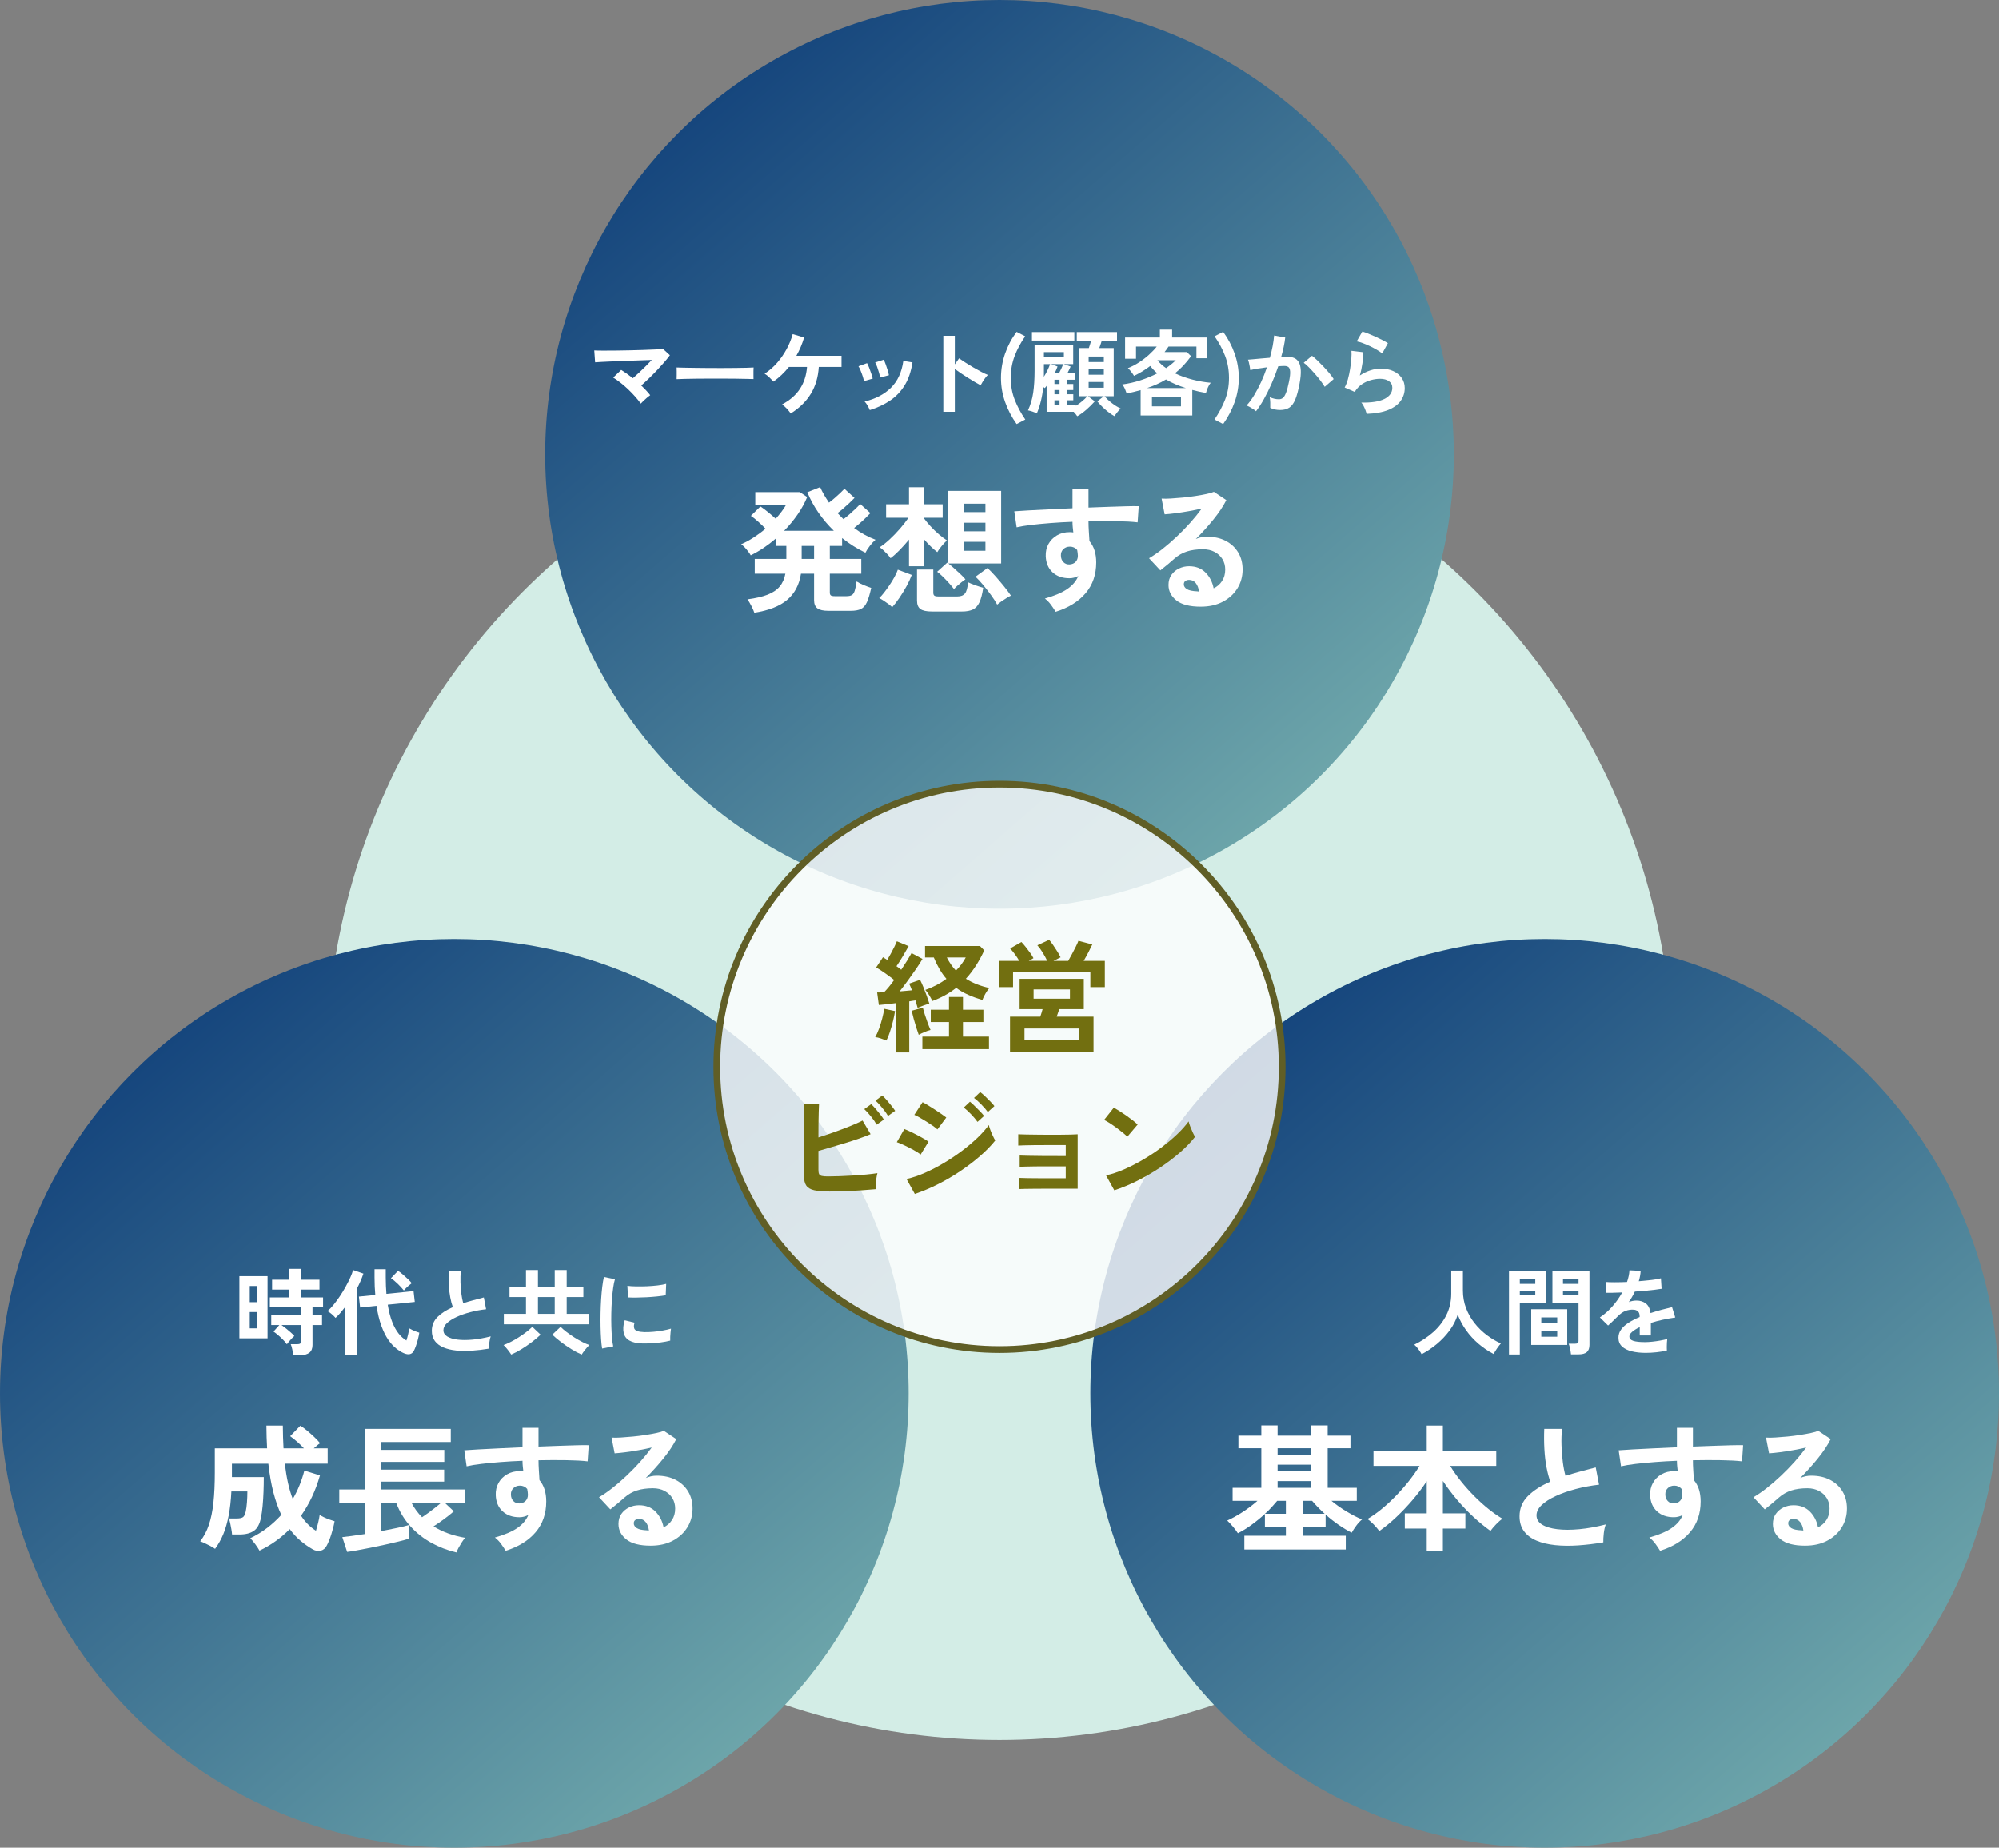
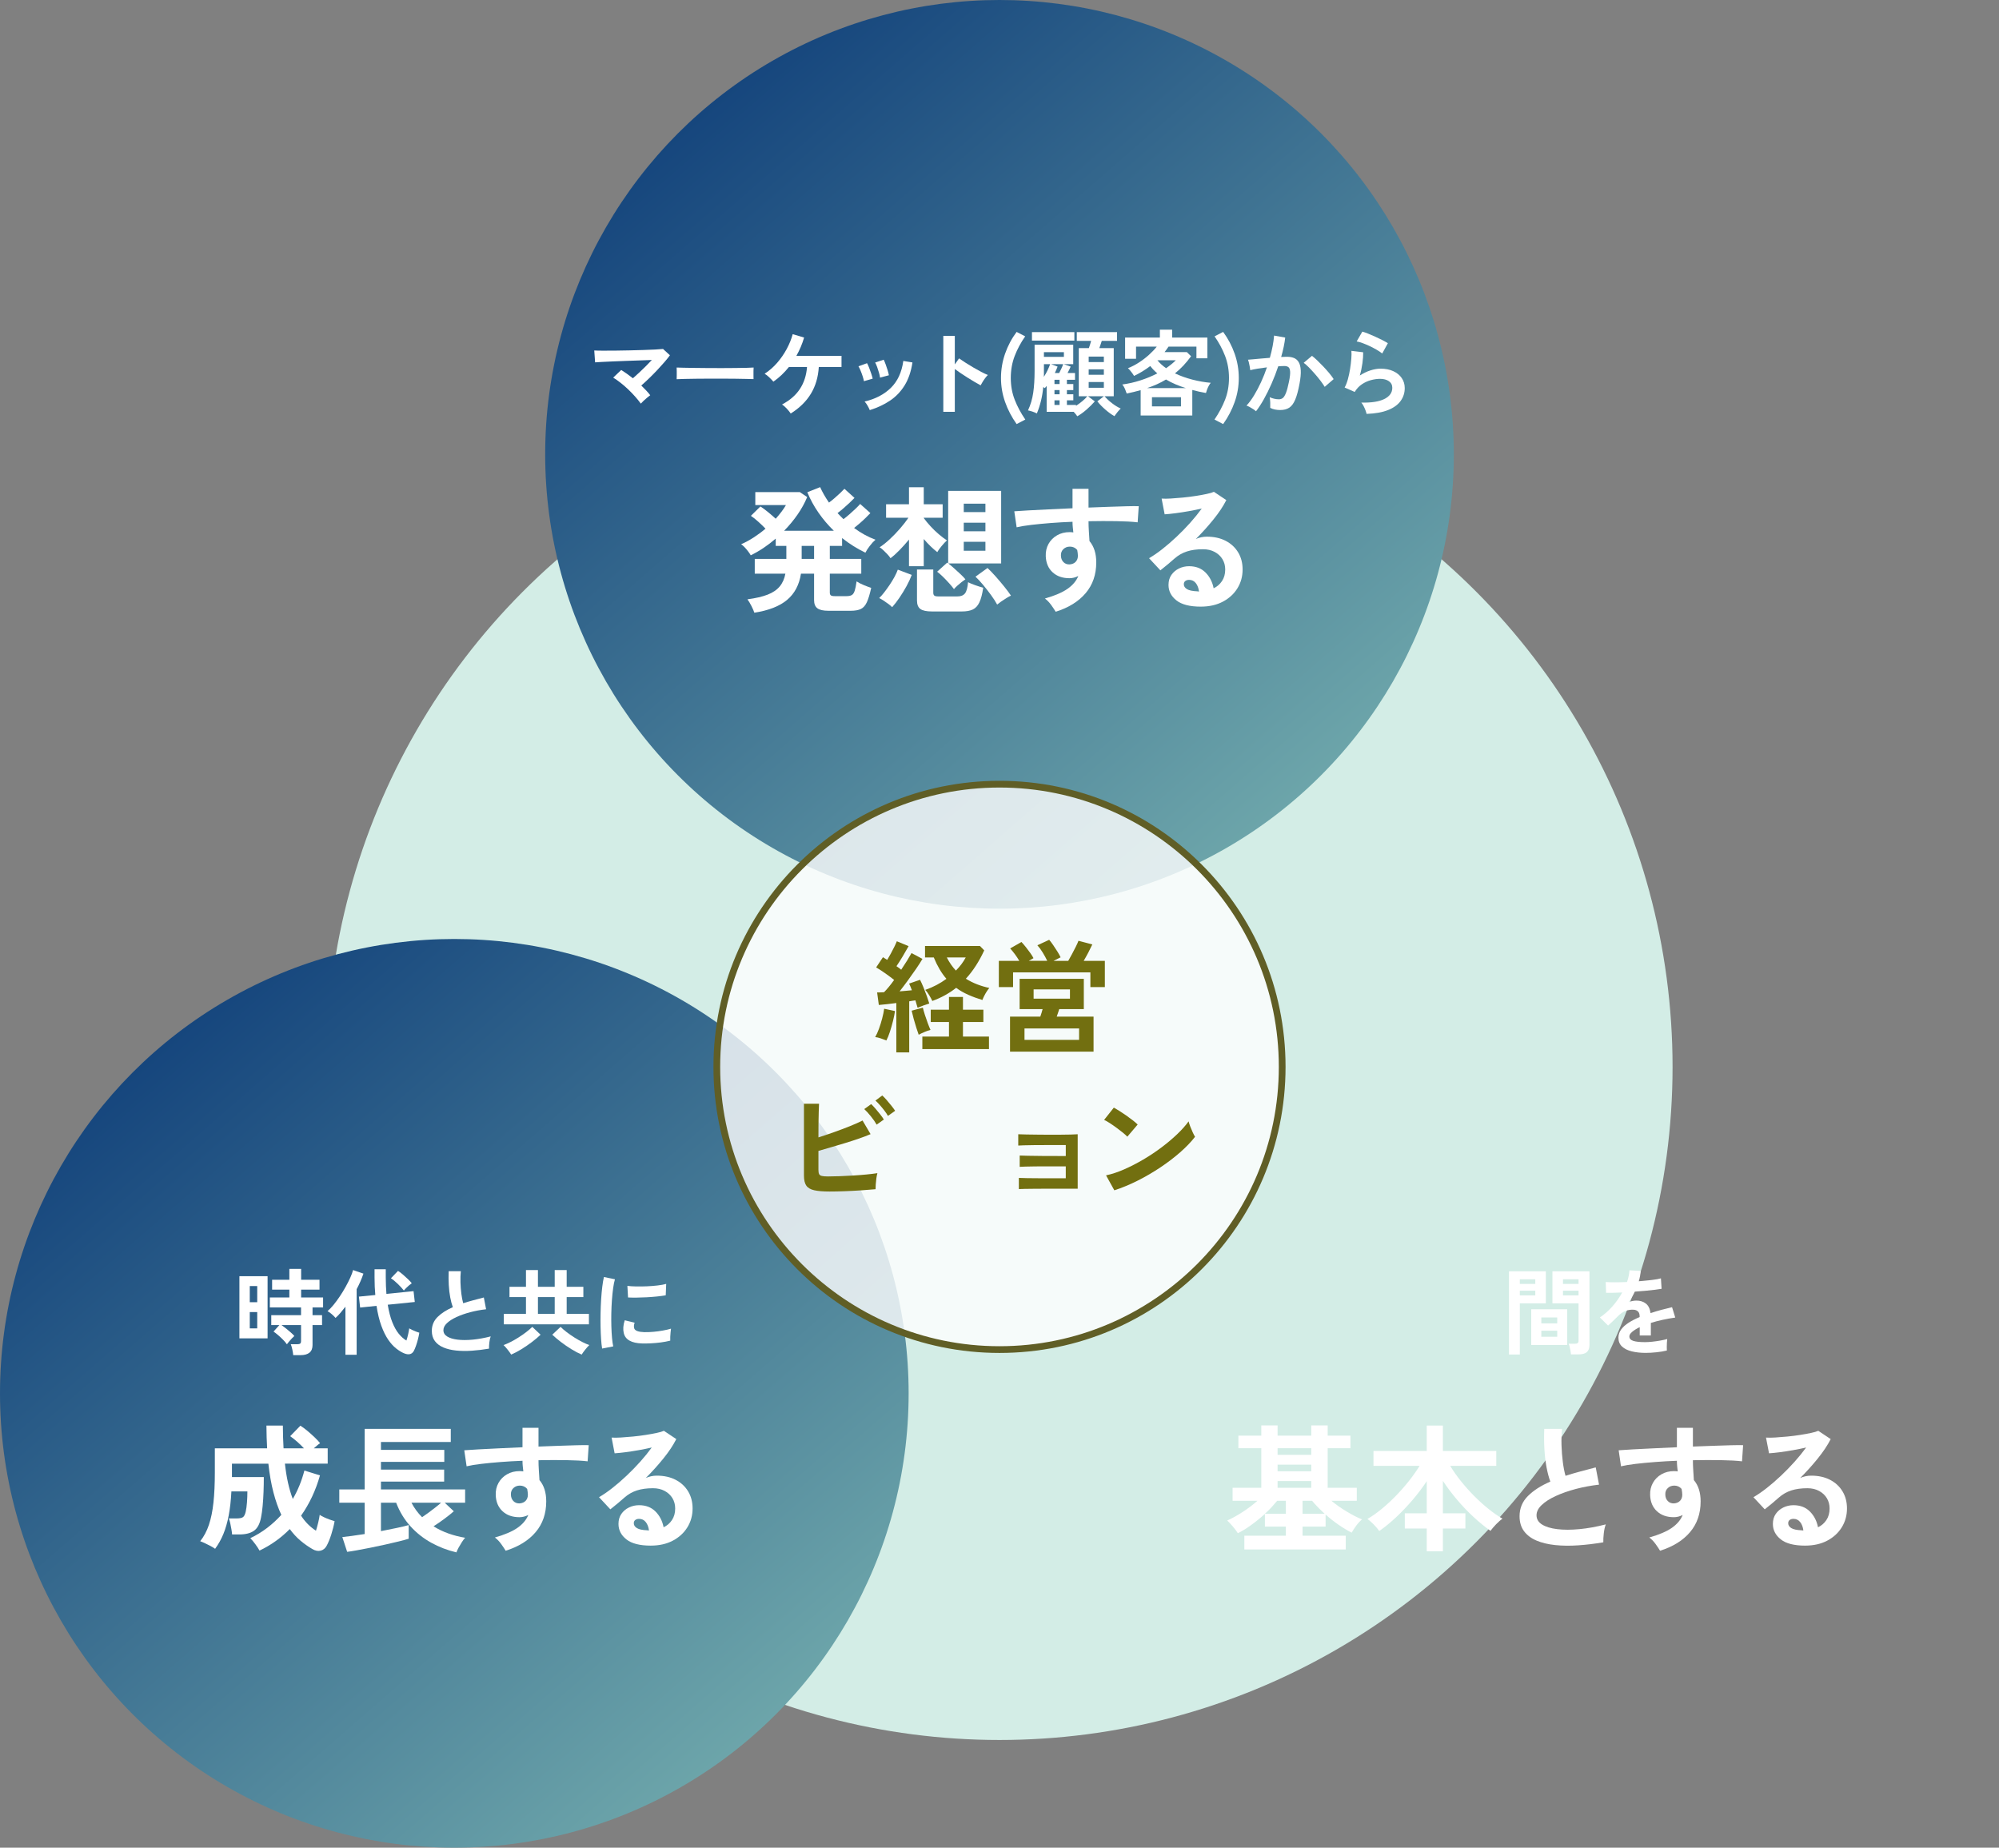
<svg xmlns="http://www.w3.org/2000/svg" xmlns:xlink="http://www.w3.org/1999/xlink" id="_レイヤー_1" width="594" height="549" viewBox="0 0 594 549">
  <rect x="0" y="0" width="594" height="549" fill="#808080" stroke="none" />
  <defs>
    <style>.cls-1,.cls-2{fill:#fff;}.cls-3{fill:url(#_名称未設定グラデーション_6);}.cls-4{fill:url(#_名称未設定グラデーション_6-3);}.cls-5{fill:#d3ede6;}.cls-2{opacity:.8;}.cls-6{fill:#605e26;}.cls-7{fill:#726f10;}.cls-8{fill:url(#_名称未設定グラデーション_6-2);}</style>
    <linearGradient id="_名称未設定グラデーション_6" x1="184.044" y1="5.398" x2="417.934" y2="273.756" gradientUnits="userSpaceOnUse">
      <stop offset="0" stop-color="#0a3977" />
      <stop offset="1" stop-color="#7cb6b2" />
    </linearGradient>
    <linearGradient id="_名称未設定グラデーション_6-2" x1="22.044" y1="284.398" x2="255.934" y2="552.756" xlink:href="#_名称未設定グラデーション_6" />
    <linearGradient id="_名称未設定グラデーション_6-3" x1="346.044" y1="284.398" x2="579.934" y2="552.756" xlink:href="#_名称未設定グラデーション_6" />
  </defs>
  <circle class="cls-5" cx="297" cy="317" r="200" />
  <g>
    <g>
      <circle class="cls-3" cx="297" cy="135" r="135" />
      <g>
        <path class="cls-1" d="M190.417,119.928c-.467-.653-1.027-1.348-1.68-2.086-.654-.737-1.353-1.46-2.1-2.17-.747-.709-1.503-1.362-2.268-1.96-.766-.597-1.484-1.101-2.156-1.512l2.38-2.268c.541,.336,1.11,.714,1.708,1.134,.597,.42,1.185,.864,1.764,1.33,.56-.485,1.171-1.036,1.834-1.652,.662-.616,1.32-1.25,1.974-1.904,.653-.653,1.26-1.278,1.82-1.876-1.064,.038-2.254,.08-3.57,.126-1.316,.047-2.66,.094-4.032,.14-1.372,.047-2.679,.098-3.92,.154-1.242,.056-2.334,.108-3.276,.154-.943,.047-1.628,.089-2.058,.126l-.252-3.528c.635,.038,1.498,.056,2.59,.056s2.314-.004,3.668-.014c1.353-.009,2.744-.032,4.172-.07,1.428-.037,2.8-.074,4.116-.112,1.316-.037,2.492-.084,3.528-.14,1.036-.056,1.824-.112,2.366-.168l2.044,1.876c-.448,.616-1.004,1.307-1.666,2.072-.663,.766-1.382,1.559-2.156,2.38-.775,.822-1.568,1.624-2.38,2.408-.812,.784-1.582,1.494-2.31,2.128,.504,.486,.984,.971,1.442,1.456,.457,.486,.863,.962,1.218,1.428-.243,.168-.541,.402-.896,.7-.355,.299-.705,.607-1.05,.924-.345,.318-.63,.607-.854,.868Z" />
        <path class="cls-1" d="M201.063,112.676c.018-.261,.028-.616,.028-1.064v-1.344c0-.448-.01-.802-.028-1.064,.354,.019,.984,.038,1.89,.056,.905,.019,1.988,.038,3.248,.056,1.26,.019,2.608,.033,4.046,.042,1.437,.01,2.874,.014,4.312,.014s2.795-.009,4.074-.028c1.278-.018,2.384-.037,3.318-.056,.933-.018,1.596-.046,1.988-.084-.019,.243-.033,.588-.042,1.036-.01,.448-.01,.901,0,1.358,.009,.458,.014,.808,.014,1.05-.467-.018-1.153-.037-2.058-.056-.906-.018-1.96-.037-3.164-.056-1.204-.019-2.483-.028-3.836-.028h-4.102c-1.382,0-2.698,.01-3.948,.028-1.25,.019-2.375,.037-3.374,.056-.998,.019-1.788,.047-2.366,.084Z" />
        <path class="cls-1" d="M234.962,122.868c-.28-.43-.672-.915-1.176-1.456-.504-.541-.971-.952-1.4-1.232,2.333-1.232,4.106-2.776,5.32-4.634,1.213-1.857,1.913-4.027,2.1-6.51h-5.376c-.691,.859-1.419,1.652-2.184,2.38-.766,.728-1.578,1.391-2.436,1.988-.299-.354-.7-.774-1.204-1.26-.504-.485-.971-.849-1.4-1.092,1.381-.896,2.622-1.978,3.724-3.248,1.101-1.269,2.048-2.641,2.842-4.116,.793-1.474,1.386-2.94,1.778-4.396l3.388,1.008c-.28,.952-.611,1.881-.994,2.786-.383,.906-.817,1.788-1.302,2.646h13.412v3.304h-6.748c-.187,3.043-.976,5.703-2.366,7.98-1.391,2.278-3.383,4.228-5.977,5.852Z" />
        <path class="cls-1" d="M256.716,113.264c-.056-.373-.178-.849-.364-1.428-.187-.578-.396-1.148-.63-1.708s-.443-.989-.63-1.288l2.548-.924c.187,.318,.392,.766,.616,1.344,.224,.579,.434,1.162,.63,1.75,.196,.588,.34,1.088,.434,1.498l-2.604,.756Zm1.736,8.596c-.149-.392-.374-.844-.672-1.358-.299-.513-.588-.91-.868-1.19,3.229-.765,5.838-2.128,7.826-4.088,1.988-1.96,3.215-4.62,3.682-7.98l2.716,.448c-.411,2.707-1.19,4.984-2.338,6.832-1.148,1.848-2.595,3.356-4.34,4.522-1.746,1.167-3.747,2.105-6.006,2.814Zm3.052-9.66c-.038-.373-.14-.854-.308-1.442s-.355-1.166-.56-1.736c-.205-.569-.402-1.003-.588-1.302l2.548-.84c.168,.336,.359,.794,.574,1.372,.214,.579,.41,1.162,.588,1.75,.177,.588,.303,1.088,.378,1.498l-2.632,.7Z" />
        <path class="cls-1" d="M280.303,122.364v-22.568h3.416v8.484l1.26-1.792c.448,.318,1.041,.714,1.778,1.19,.737,.476,1.526,.962,2.366,1.456,.84,.495,1.652,.948,2.436,1.358,.784,.411,1.446,.719,1.988,.924-.224,.206-.48,.5-.769,.882-.29,.383-.556,.775-.798,1.176-.243,.402-.438,.742-.588,1.022-.448-.242-1.003-.555-1.666-.938-.663-.382-1.363-.807-2.1-1.274-.737-.466-1.447-.928-2.128-1.386-.682-.457-1.274-.872-1.778-1.246v12.712h-3.416Z" />
        <path class="cls-1" d="M302.09,126.004c-1.475-2.072-2.618-4.261-3.43-6.566-.812-2.305-1.218-4.68-1.218-7.126,0-2.482,.406-4.89,1.218-7.224,.812-2.333,1.955-4.489,3.43-6.468l2.548,1.316c-1.307,1.867-2.348,3.808-3.122,5.824-.775,2.016-1.162,4.2-1.162,6.552,0,2.315,.387,4.466,1.162,6.454,.774,1.988,1.824,3.952,3.15,5.894l-2.576,1.344Z" />
        <path class="cls-1" d="M320.113,123.68c-.131-.206-.29-.42-.476-.644-.187-.224-.383-.448-.588-.672h-8.036v-7.7c-.075,.112-.164,.224-.266,.336-.103,.112-.201,.224-.294,.336-.075-.056-.145-.112-.21-.168-.065-.056-.145-.112-.238-.168-.28,2.894-.915,5.507-1.904,7.84-.411-.206-.85-.388-1.316-.546-.467-.159-.906-.276-1.316-.35,.765-1.642,1.283-3.397,1.554-5.264,.271-1.866,.406-4.013,.406-6.44v-7.812h11.48v5.768h-2.828l2.072,.728c-.131,.299-.276,.612-.434,.938-.159,.327-.322,.649-.49,.966h2.212v2.016h-2.408v1.26h1.904v1.792h-1.904v1.26h1.904v1.792h-1.904v1.372h2.716v.252c.653-.429,1.278-.891,1.876-1.386,.597-.494,1.083-.975,1.456-1.442h-2.52v-14.308h2.996c.242-.672,.466-1.39,.672-2.156h-4.256v-2.604h11.956v2.604h-4.536c-.112,.318-.229,.672-.35,1.064-.122,.392-.248,.756-.378,1.092h4.284v14.308h-2.716c.579,.691,1.311,1.377,2.198,2.058,.886,.682,1.75,1.209,2.59,1.582-.299,.28-.63,.644-.994,1.092-.364,.448-.658,.84-.882,1.176-.859-.486-1.755-1.134-2.688-1.946-.934-.812-1.726-1.628-2.38-2.45l1.932-1.512h-4.704l2.016,1.512c-.691,.803-1.512,1.62-2.464,2.45-.952,.83-1.867,1.488-2.744,1.974Zm-13.468-22.484v-2.52h12.6v2.52h-12.6Zm3.528,10.78c.41-.616,.774-1.255,1.092-1.918,.317-.662,.578-1.283,.784-1.862h-1.848v3.164c0,.206-.01,.411-.028,.616Zm.028-5.936h5.936v-1.4h-5.936v1.4Zm3.248,4.788h1.288c.224-.429,.443-.872,.658-1.33,.214-.457,.387-.891,.518-1.302h-3.612l1.96,.728c-.112,.299-.238,.612-.378,.938-.14,.327-.285,.649-.434,.966Zm-.112,3.276h1.512v-1.26h-1.512v1.26Zm0,3.052h1.512v-1.26h-1.512v1.26Zm0,3.164h1.512v-1.372h-1.512v1.372Zm10.164-12.74h4.508v-1.624h-4.508v1.624Zm0,3.78h4.508v-1.624h-4.508v1.624Zm0,3.864h4.508v-1.708h-4.508v1.708Z" />
        <path class="cls-1" d="M338.945,123.456v-7.532c-.653,.187-1.33,.364-2.03,.532-.7,.168-1.405,.327-2.114,.476-.131-.41-.304-.868-.518-1.372-.215-.504-.481-.942-.798-1.316,1.829-.243,3.635-.653,5.418-1.232,1.783-.578,3.449-1.269,4.998-2.072-.784-.653-1.484-1.381-2.1-2.184-1.494,1.139-3.099,2.119-4.816,2.94-.093-.186-.248-.424-.462-.714-.215-.289-.443-.583-.686-.882-.243-.298-.467-.532-.672-.7,1.138-.448,2.244-1.022,3.318-1.722,1.073-.7,2.062-1.46,2.968-2.282,.905-.821,1.666-1.624,2.282-2.408h-6.16v3.612h-3.248v-6.3h10.332v-2.352h3.64v2.352h10.472v6.16h-3.248v-3.472h-8.288c-.186,.28-.378,.556-.574,.826-.196,.271-.397,.537-.602,.798h6.608l1.26,1.232c-1.456,2.016-3.052,3.715-4.788,5.096,1.624,.766,3.364,1.386,5.222,1.862,1.857,.476,3.663,.789,5.418,.938-.186,.206-.378,.49-.574,.854-.196,.364-.369,.742-.518,1.134-.149,.392-.262,.737-.336,1.036-.672-.112-1.344-.242-2.016-.392-.672-.149-1.353-.317-2.044-.504v7.588h-15.344Zm1.932-8.148h11.48c-1.027-.317-2.035-.686-3.024-1.106-.99-.42-1.941-.9-2.856-1.442-.859,.523-1.755,.994-2.688,1.414-.934,.42-1.904,.798-2.912,1.134Zm1.428,5.432h8.624v-2.716h-8.624v2.716Zm4.2-11.34c.541-.373,1.055-.756,1.54-1.148,.485-.392,.933-.793,1.344-1.204h-5.46c.69,.859,1.549,1.643,2.576,2.352Z" />
        <path class="cls-1" d="M363.456,126.004l-2.576-1.344c1.325-1.942,2.375-3.906,3.15-5.894,.774-1.988,1.162-4.139,1.162-6.454,0-2.352-.388-4.536-1.162-6.552-.775-2.016-1.815-3.957-3.122-5.824l2.548-1.316c1.456,1.979,2.595,4.135,3.416,6.468,.821,2.334,1.232,4.742,1.232,7.224,0,2.446-.406,4.821-1.218,7.126-.812,2.305-1.955,4.494-3.43,6.566Z" />
        <path class="cls-1" d="M373.22,122.196c-.168-.168-.429-.369-.784-.602-.355-.233-.719-.452-1.092-.658-.373-.205-.69-.345-.952-.42,.784-.84,1.54-1.862,2.268-3.066,.728-1.204,1.418-2.515,2.072-3.934,.653-1.418,1.232-2.874,1.736-4.368-.952,.112-1.872,.243-2.758,.392-.887,.15-1.62,.299-2.198,.448-.018-.242-.065-.569-.14-.98-.075-.41-.159-.816-.252-1.218-.094-.401-.187-.704-.28-.91,.429-.037,.989-.084,1.68-.14,.69-.056,1.456-.126,2.296-.21,.84-.084,1.68-.154,2.52-.21,.336-1.176,.611-2.328,.826-3.458,.214-1.129,.359-2.179,.434-3.15l3.304,.588c-.094,.859-.243,1.778-.448,2.758-.206,.98-.458,1.984-.756,3.01,.373-.018,.709-.032,1.008-.042,.298-.009,.56-.014,.784-.014,.747,0,1.414,.117,2.002,.35,.588,.234,1.06,.644,1.414,1.232s.56,1.4,.616,2.436c.056,1.036-.066,2.357-.364,3.962-.374,2.016-.798,3.594-1.274,4.732-.476,1.139-1.069,1.942-1.778,2.408-.709,.466-1.615,.7-2.716,.7-.522,0-1.036-.052-1.54-.154-.504-.103-.971-.266-1.4-.49,.019-.429,.019-.961,0-1.596-.018-.634-.075-1.157-.168-1.568,.933,.411,1.848,.616,2.744,.616,.448,0,.835-.126,1.162-.378,.326-.252,.639-.756,.938-1.512,.298-.756,.597-1.871,.896-3.346,.28-1.362,.392-2.375,.336-3.038-.056-.662-.234-1.096-.532-1.302-.299-.205-.672-.308-1.12-.308-.523,0-1.148,.028-1.876,.084-.579,1.736-1.237,3.444-1.974,5.124-.738,1.68-1.503,3.23-2.296,4.648-.794,1.419-1.573,2.614-2.338,3.584Zm20.412-7.252c-.299-.504-.709-1.101-1.232-1.792-.523-.69-1.092-1.386-1.708-2.086s-1.213-1.344-1.792-1.932c-.579-.588-1.083-1.031-1.512-1.33l2.464-2.072c.448,.336,.97,.789,1.568,1.358,.597,.57,1.213,1.19,1.848,1.862,.634,.672,1.222,1.335,1.764,1.988,.541,.654,.961,1.223,1.26,1.708l-2.66,2.296Z" />
        <path class="cls-1" d="M406.076,122.98c-.056-.28-.164-.635-.322-1.064-.159-.429-.35-.858-.574-1.288-.224-.429-.448-.765-.672-1.008,2.986,.075,5.269-.28,6.846-1.064,1.577-.784,2.366-1.894,2.366-3.332,0-.84-.336-1.493-1.008-1.96-.672-.466-1.55-.7-2.632-.7-.84,0-1.736,.126-2.688,.378-.952,.252-1.853,.663-2.702,1.232-.85,.57-1.563,1.33-2.142,2.282l-2.996-1.316c.373-.653,.695-1.47,.966-2.45,.27-.98,.49-2.002,.658-3.066,.168-1.064,.289-2.072,.364-3.024,.074-.952,.084-1.736,.028-2.352l3.5,.42c.018,.915-.056,1.993-.224,3.234-.168,1.242-.429,2.469-.784,3.682,.989-.653,2.025-1.157,3.108-1.512,1.083-.354,2.1-.532,3.052-.532,1.456,0,2.721,.248,3.794,.742,1.073,.495,1.908,1.176,2.506,2.044,.597,.868,.896,1.862,.896,2.982,0,1.419-.406,2.693-1.218,3.822-.812,1.13-2.053,2.03-3.724,2.702-1.671,.672-3.804,1.054-6.398,1.148Zm4.648-17.948c-.467-.373-1.022-.746-1.666-1.12-.644-.373-1.321-.728-2.03-1.064-.709-.336-1.405-.63-2.086-.882-.682-.252-1.284-.424-1.806-.518l1.68-2.912c.485,.131,1.064,.331,1.736,.602,.672,.271,1.376,.574,2.114,.91,.737,.336,1.437,.672,2.1,1.008,.662,.336,1.208,.644,1.638,.924l-1.68,3.052Z" />
        <path class="cls-1" d="M224.152,182.052c-.164-.519-.451-1.183-.861-1.988-.41-.807-.807-1.469-1.189-1.988,2.46-.328,4.462-.792,6.006-1.394,1.544-.601,2.74-1.415,3.588-2.439,.847-1.025,1.407-2.289,1.681-3.793h-9.102v-4.387h9.389v-3.854h-3.157v-2.173c-2.378,2.05-4.852,3.704-7.421,4.961-.163-.301-.41-.669-.738-1.107-.328-.437-.683-.861-1.066-1.271-.383-.41-.738-.71-1.066-.902,1.257-.546,2.507-1.223,3.751-2.029,1.243-.806,2.412-1.674,3.505-2.604-.629-.656-1.353-1.353-2.173-2.091-.82-.738-1.545-1.312-2.173-1.722l2.829-2.788c.656,.41,1.408,.963,2.255,1.66,.847,.697,1.613,1.36,2.296,1.988,.628-.71,1.202-1.407,1.722-2.091,.519-.683,.956-1.339,1.312-1.968h-9.102v-3.854h13.243l2.173,1.476c-.738,1.777-1.695,3.512-2.87,5.207-1.176,1.695-2.501,3.294-3.977,4.797h14.76c-1.667-1.612-3.177-3.389-4.53-5.33-1.353-1.94-2.467-3.977-3.342-6.109l3.813-1.517c.656,1.476,1.531,3.007,2.624,4.592,.519-.382,1.073-.826,1.661-1.332,.587-.505,1.148-1.011,1.681-1.517,.533-.505,.949-.922,1.25-1.251l2.993,2.706c-.41,.438-.916,.936-1.517,1.497-.601,.56-1.209,1.107-1.824,1.64-.615,.533-1.183,.991-1.702,1.373,.273,.301,.56,.602,.861,.902,.3,.301,.601,.602,.902,.902,.519-.382,1.1-.854,1.743-1.415,.642-.56,1.257-1.12,1.845-1.681,.587-.56,1.045-1.032,1.373-1.415l3.034,2.706c-.383,.41-.855,.889-1.414,1.435-.561,.547-1.142,1.08-1.743,1.599-.602,.52-1.162,.984-1.681,1.394,2.022,1.504,4.141,2.665,6.355,3.485-.519,.438-1.08,1.046-1.681,1.824-.601,.779-1.039,1.456-1.312,2.03-2.406-1.148-4.715-2.596-6.929-4.346v2.337h-3.649v3.854h9.348v4.387h-9.348v5.617c0,.383,.096,.656,.287,.82,.191,.164,.587,.246,1.189,.246h3.485c.683,0,1.209-.109,1.579-.328,.369-.219,.656-.649,.861-1.292,.205-.642,.39-1.564,.554-2.768,.574,.383,1.291,.752,2.152,1.107,.861,.356,1.592,.629,2.193,.82-.41,1.859-.84,3.28-1.291,4.264-.451,.984-1.045,1.653-1.783,2.009-.738,.355-1.749,.533-3.034,.533h-6.601c-1.531,0-2.624-.246-3.28-.738-.656-.492-.984-1.298-.984-2.419v-7.872h-3.895c-.52,3.335-1.9,5.939-4.141,7.811-2.242,1.872-5.48,3.136-9.717,3.792Zm14.063-15.99h3.69v-3.854h-3.69v3.854Z" />
        <path class="cls-1" d="M265.102,180.412c-.219-.246-.574-.553-1.066-.923-.492-.369-.991-.717-1.497-1.045-.506-.328-.937-.574-1.292-.738,.437-.41,.923-.956,1.456-1.64,.533-.683,1.072-1.428,1.62-2.235,.546-.806,1.039-1.612,1.476-2.419,.437-.806,.765-1.523,.984-2.152l4.141,1.558c-.383,1.039-.895,2.146-1.538,3.321-.643,1.175-1.339,2.317-2.091,3.423-.752,1.107-1.483,2.056-2.194,2.85Zm5.002-12.177v-7.913c-.902,1.093-1.832,2.132-2.788,3.116-.957,.984-1.859,1.791-2.706,2.419-.192-.328-.492-.711-.902-1.148-.41-.437-.827-.854-1.25-1.251-.424-.396-.786-.677-1.086-.84,.902-.574,1.886-1.353,2.952-2.337,1.066-.984,2.097-2.05,3.095-3.198,.998-1.148,1.838-2.227,2.522-3.239h-6.642v-4.018h6.806v-5.043h4.387v5.043h5.617v4.018h-5.617v.082c.546,.765,1.209,1.572,1.988,2.419,.779,.848,1.599,1.64,2.46,2.378,.861,.738,1.674,1.353,2.44,1.845-.465,.41-.991,.971-1.579,1.681-.588,.711-1.019,1.312-1.291,1.804-1.312-1.011-2.652-2.309-4.018-3.895v8.077h-4.387Zm6.847,13.448c-1.64,0-2.795-.246-3.464-.738-.67-.492-1.004-1.326-1.004-2.501v-9.225h4.838v6.888c0,.383,.095,.663,.287,.84,.191,.178,.587,.266,1.189,.266h5.74c.984,0,1.715-.293,2.193-.881,.478-.587,.786-1.702,.923-3.342,.519,.274,1.243,.574,2.173,.902,.929,.328,1.708,.574,2.337,.738-.273,1.859-.649,3.301-1.127,4.326-.479,1.025-1.127,1.736-1.947,2.132-.82,.396-1.914,.595-3.28,.595h-8.856Zm6.519-6.642c-.355-.492-.834-1.072-1.435-1.743-.601-.669-1.224-1.318-1.865-1.948-.643-.628-1.21-1.12-1.702-1.476l2.993-2.706c.109,.11,.205,.192,.287,.246v-21.566h15.744v21.566h-15.703c.464,.356,1.018,.82,1.661,1.394,.642,.574,1.277,1.155,1.906,1.743,.629,.588,1.134,1.114,1.517,1.578-.301,.192-.676,.465-1.127,.82-.451,.355-.889,.725-1.312,1.107-.424,.383-.745,.711-.963,.984Zm2.911-22.878h6.437v-2.501h-6.437v2.501Zm0,5.699h6.437v-2.542h-6.437v2.542Zm0,5.781h6.437v-2.665h-6.437v2.665Zm9.922,15.99c-.437-.82-1.039-1.756-1.804-2.808-.765-1.052-1.565-2.077-2.398-3.075-.834-.997-1.579-1.797-2.234-2.398l3.567-2.583c.683,.629,1.476,1.449,2.378,2.46,.902,1.012,1.77,2.037,2.604,3.075,.833,1.039,1.497,1.927,1.989,2.665-.355,.164-.793,.404-1.312,.718-.519,.315-1.032,.649-1.538,1.004-.506,.355-.922,.669-1.25,.943Z" />
        <path class="cls-1" d="M313.696,181.765c-.328-.547-.766-1.203-1.312-1.968-.547-.765-1.176-1.421-1.886-1.968,2.897-.82,5.125-1.769,6.683-2.85,1.558-1.079,2.638-2.357,3.239-3.833-.875,.438-1.749,.656-2.624,.656-2.078,0-3.751-.587-5.022-1.763-1.271-1.175-1.948-2.761-2.03-4.756-.055-1.366,.219-2.59,.82-3.669,.601-1.079,1.448-1.933,2.542-2.562,1.093-.629,2.337-.943,3.731-.943,.218,0,.41,.007,.574,.021,.164,.014,.342,.034,.533,.061-.055-.492-.11-.997-.164-1.517-.055-.519-.082-1.066-.082-1.64-2.214,.082-4.373,.205-6.478,.369-2.105,.164-4.032,.349-5.781,.554-1.75,.205-3.198,.445-4.346,.717l-.697-4.756c.984-.082,2.364-.17,4.141-.266,1.776-.096,3.806-.198,6.089-.308,2.282-.109,4.639-.218,7.072-.328v-5.781h4.756v5.576c2.132-.082,4.168-.157,6.109-.226,1.94-.068,3.676-.123,5.207-.164,1.531-.041,2.733-.047,3.608-.02l-.328,4.797c-1.585-.191-3.684-.308-6.293-.349-2.611-.041-5.378-.034-8.303,.02,0,.984,.034,1.982,.102,2.993,.068,1.012,.129,1.982,.185,2.911,1.339,1.586,2.009,3.69,2.009,6.314,0,3.636-1.053,6.69-3.157,9.163-2.105,2.474-5.07,4.311-8.897,5.515Zm4.141-14.063c.765-.055,1.366-.314,1.804-.779,.437-.464,.656-1.066,.656-1.804,0-.246-.02-.513-.062-.799-.041-.287-.089-.595-.143-.923-.574-.656-1.298-.984-2.173-.984-.766,0-1.408,.246-1.927,.738-.519,.492-.766,1.121-.738,1.886,0,.793,.239,1.442,.717,1.948,.478,.506,1.1,.745,1.866,.718Z" />
        <path class="cls-1" d="M356.816,180.248c-3.28,0-5.699-.622-7.257-1.865-1.558-1.244-2.337-2.768-2.337-4.572,0-1.175,.287-2.173,.861-2.993,.574-.82,1.325-1.455,2.255-1.906,.929-.451,1.927-.676,2.993-.676,2.022,0,3.655,.629,4.899,1.886,1.244,1.257,2.043,2.816,2.398,4.674,1.011-.464,1.838-1.175,2.48-2.132,.642-.957,.963-2.104,.963-3.444,0-1.148-.273-2.173-.82-3.075-.547-.902-1.319-1.619-2.316-2.152-.998-.533-2.152-.8-3.464-.8-1.832,0-3.424,.219-4.777,.656-1.353,.438-2.577,1.135-3.669,2.091-.492,.438-1.142,.998-1.947,1.681-.807,.684-1.565,1.299-2.275,1.845l-3.362-3.608c1.23-.711,2.542-1.612,3.936-2.706,1.394-1.093,2.801-2.309,4.223-3.649,1.421-1.339,2.774-2.726,4.059-4.162,1.284-1.435,2.432-2.85,3.444-4.243-1.176,.273-2.454,.533-3.834,.779-1.38,.246-2.706,.451-3.977,.615s-2.344,.274-3.218,.328l-.902-4.674c.738,.055,1.661,.048,2.768-.021,1.107-.068,2.302-.164,3.587-.287,1.285-.123,2.535-.28,3.751-.472,1.216-.191,2.31-.389,3.28-.595,.97-.205,1.687-.416,2.152-.636l3.69,2.46c-.929,1.832-2.207,3.752-3.833,5.76-1.626,2.009-3.369,3.943-5.228,5.802,.464-.219,.984-.39,1.558-.513,.574-.123,1.134-.184,1.681-.184,2.159,0,4.031,.41,5.617,1.23,1.585,.82,2.822,1.961,3.71,3.423,.888,1.463,1.332,3.164,1.332,5.105,0,2.05-.512,3.909-1.537,5.576-1.025,1.668-2.467,2.993-4.326,3.977-1.859,.984-4.045,1.476-6.56,1.476Zm-.533-4.51c-.137-1.039-.458-1.872-.964-2.501-.506-.628-1.168-.943-1.988-.943-.437,0-.807,.11-1.107,.328-.301,.219-.451,.547-.451,.984,0,.574,.308,1.052,.922,1.435,.615,.383,1.646,.601,3.096,.656,.082,.028,.164,.041,.246,.041h.246Z" />
      </g>
    </g>
    <g>
      <circle class="cls-8" cx="135" cy="414" r="135" />
      <g>
        <path class="cls-1" d="M71.142,397.668v-18.48h8.372v18.48h-8.372Zm3.08-10.752h2.212v-4.788h-2.212v4.788Zm0,7.784h2.212v-4.844h-2.212v4.844Zm12.908,7.952c-.038-.467-.126-1.027-.266-1.68-.14-.653-.294-1.176-.462-1.568h1.96c.392,0,.672-.065,.84-.196,.168-.13,.252-.382,.252-.756v-4.732h-5.796c.429,.299,.886,.644,1.372,1.036,.485,.392,.947,.78,1.386,1.162,.438,.383,.788,.733,1.05,1.05-.205,.168-.462,.416-.77,.742-.308,.327-.598,.654-.868,.98-.271,.327-.462,.574-.574,.742-.28-.41-.663-.863-1.148-1.358-.486-.494-.985-.961-1.498-1.4-.514-.438-.956-.779-1.33-1.022l1.736-1.932h-2.408v-2.94h8.848v-2.296h-9.268v-2.968h5.796v-2.324h-5.124v-2.94h5.124v-3.22h3.5v3.22h5.46v2.94h-5.46v2.324h6.524v2.968h-3.136v2.296h2.828v2.94h-2.828v5.936c0,1.997-1.195,2.996-3.584,2.996h-2.156Z" />
        <path class="cls-1" d="M102.644,402.54v-14.28c-.485,.635-.976,1.242-1.47,1.82-.495,.579-.985,1.083-1.47,1.512-.28-.336-.64-.695-1.078-1.078-.438-.382-.873-.695-1.302-.938,.56-.466,1.152-1.082,1.778-1.848,.625-.765,1.251-1.614,1.876-2.548,.626-.933,1.204-1.88,1.736-2.842,.532-.961,.994-1.876,1.386-2.744s.663-1.61,.812-2.226l3.08,1.064c-.243,.728-.532,1.48-.868,2.254-.336,.775-.719,1.564-1.148,2.366v19.488h-3.332Zm17.388-.448c-.747-.318-1.526-.798-2.338-1.442-.812-.644-1.592-1.507-2.338-2.59-.746-1.082-1.423-2.45-2.03-4.102-.607-1.652-1.088-3.635-1.442-5.95l-4.872,.504-.364-3.248,4.872-.476c-.075-.802-.131-1.633-.168-2.492-.038-.858-.056-1.754-.056-2.688v-2.464h3.332v2.436c0,.896,.019,1.746,.056,2.548,.037,.803,.084,1.578,.14,2.324l8.064-.812,.364,3.22-8.036,.812c.336,2.035,.784,3.757,1.344,5.166,.56,1.409,1.199,2.558,1.918,3.444,.718,.887,1.48,1.564,2.282,2.03,.205-.597,.382-1.236,.532-1.918,.149-.681,.252-1.246,.308-1.694,.205,.131,.494,.285,.868,.462,.373,.178,.756,.341,1.148,.49,.392,.15,.718,.262,.98,.336-.094,.616-.229,1.27-.406,1.96-.177,.691-.373,1.34-.588,1.946-.215,.606-.425,1.106-.63,1.498-.299,.541-.7,.863-1.204,.966-.504,.102-1.083,.014-1.736-.266Zm-.028-18.648c-.522-.653-1.144-1.325-1.862-2.016-.719-.69-1.377-1.232-1.974-1.624l2.1-2.184c.429,.262,.91,.621,1.442,1.078,.532,.458,1.041,.92,1.526,1.386,.485,.467,.858,.868,1.12,1.204-.224,.15-.495,.36-.812,.63-.317,.271-.616,.546-.896,.826-.28,.28-.495,.514-.644,.7Z" />
        <path class="cls-1" d="M145.311,400.72c-1.755,.298-3.463,.504-5.124,.616-1.662,.112-3.211,.093-4.648-.056-1.437-.15-2.698-.453-3.78-.91-1.082-.457-1.927-1.092-2.534-1.904-.607-.812-.91-1.824-.91-3.038,0-1.605,.564-2.972,1.694-4.102,1.129-1.129,2.646-2.104,4.55-2.926-.299-.802-.556-1.769-.77-2.898-.215-1.129-.36-2.361-.434-3.696-.075-1.334-.084-2.702-.028-4.102h3.612c-.112,1.027-.149,2.133-.112,3.318,.037,1.186,.126,2.32,.266,3.402,.14,1.083,.322,2.016,.546,2.8,.933-.298,1.918-.588,2.954-.868,1.036-.28,2.095-.56,3.178-.84l.672,3.5c-1.643,.187-3.22,.481-4.732,.882-1.512,.402-2.866,.878-4.06,1.428-1.195,.551-2.142,1.158-2.842,1.82-.7,.663-1.05,1.358-1.05,2.086,0,.784,.373,1.41,1.12,1.876,.747,.467,1.773,.78,3.08,.938,1.306,.159,2.804,.159,4.494,0,1.689-.158,3.476-.48,5.362-.966-.187,.467-.322,1.064-.406,1.792-.084,.728-.117,1.344-.098,1.848Z" />
        <path class="cls-1" d="M151.896,402.484c-.243-.392-.588-.873-1.036-1.442-.448-.569-.859-1.031-1.232-1.386,.598-.205,1.283-.504,2.058-.896,.774-.392,1.568-.844,2.38-1.358,.811-.513,1.577-1.045,2.296-1.596,.718-.55,1.32-1.068,1.806-1.554l2.464,2.324c-.71,.691-1.564,1.414-2.562,2.17-.999,.756-2.035,1.466-3.108,2.128-1.074,.662-2.096,1.199-3.066,1.61Zm-2.184-8.988v-3.108h6.58v-4.984h-4.9v-3.052h4.9v-4.984h3.556v4.984h4.984v-4.984h3.556v4.984h4.956v3.052h-4.956v4.984h6.608v3.108h-25.284Zm10.136-3.108h4.984v-4.984h-4.984v4.984Zm12.992,12.096c-.971-.411-1.993-.948-3.066-1.61-1.073-.663-2.104-1.372-3.094-2.128-.99-.756-1.848-1.479-2.576-2.17l2.464-2.324c.485,.486,1.087,1.004,1.806,1.554,.719,.551,1.484,1.083,2.296,1.596,.812,.514,1.605,.966,2.38,1.358,.774,.392,1.46,.691,2.058,.896-.374,.355-.784,.817-1.232,1.386-.448,.569-.793,1.05-1.036,1.442Z" />
        <path class="cls-1" d="M178.922,400.692c-.131-.765-.234-1.703-.308-2.814-.075-1.11-.126-2.324-.154-3.64-.028-1.316-.028-2.674,0-4.074,.028-1.4,.084-2.767,.168-4.102,.084-1.334,.196-2.571,.336-3.71,.14-1.138,.303-2.109,.49-2.912l3.276,.672c-.206,.672-.383,1.545-.532,2.618-.15,1.074-.271,2.25-.364,3.528-.093,1.279-.154,2.59-.182,3.934-.028,1.344-.024,2.651,.014,3.92,.037,1.27,.103,2.418,.196,3.444,.093,1.027,.214,1.858,.364,2.492l-3.304,.644Zm11.9-1.512c-3.229-.093-5.059-1.148-5.488-3.164-.112-.504-.149-1.064-.112-1.68,.037-.616,.177-1.297,.42-2.044l2.94,.728c-.131,.355-.201,.672-.21,.952-.01,.28,.023,.532,.098,.756,.242,.672,1.232,1.036,2.968,1.092,.84,.019,1.741-.014,2.702-.098,.961-.084,1.904-.21,2.828-.378,.924-.168,1.731-.354,2.422-.56-.038,.262-.08,.616-.126,1.064-.047,.448-.08,.901-.098,1.358-.019,.458-.019,.836,0,1.134-.877,.224-1.815,.402-2.814,.532-.999,.131-1.979,.22-2.94,.266-.961,.047-1.825,.061-2.59,.042Zm-4.2-13.664l-.196-3.444c.709,.094,1.577,.15,2.604,.168,1.026,.019,2.095,.005,3.206-.042,1.11-.046,2.174-.13,3.192-.252,1.017-.121,1.862-.275,2.534-.462l-.14,3.388c-.747,.131-1.615,.248-2.604,.35-.99,.103-2.012,.182-3.066,.238-1.055,.056-2.063,.089-3.024,.098-.961,.01-1.796-.004-2.506-.042Z" />
        <path class="cls-1" d="M77.121,460.724c-.301-.547-.717-1.183-1.25-1.906-.533-.724-1.032-1.318-1.497-1.783,1.831-.874,3.512-1.9,5.043-3.075,1.531-1.175,2.924-2.46,4.182-3.854-.902-1.913-1.681-4.12-2.337-6.621-.656-2.501-1.162-5.364-1.517-8.59h-10.824v3.977h9.471c0,1.449-.027,2.918-.082,4.407-.055,1.49-.144,2.89-.267,4.203-.123,1.312-.28,2.433-.471,3.362-.356,1.914-1.053,3.239-2.091,3.977-1.039,.738-2.487,1.107-4.346,1.107h-2.173c-.027-.437-.096-.963-.205-1.578-.11-.615-.226-1.216-.349-1.804-.123-.588-.267-1.046-.431-1.374h2.296c1.011,0,1.681-.15,2.009-.451,.328-.3,.574-.834,.738-1.599,.164-.738,.287-1.646,.369-2.727,.082-1.079,.123-2.166,.123-3.26h-4.756c-.137,2.706-.404,5.091-.8,7.155-.396,2.064-.922,3.895-1.579,5.494-.656,1.599-1.476,3.068-2.46,4.407-.328-.246-.799-.533-1.414-.861-.615-.328-1.209-.622-1.783-.882-.574-.26-.984-.43-1.23-.512,1.093-1.367,1.954-2.986,2.583-4.859,.628-1.872,1.079-4.079,1.353-6.622,.273-2.542,.41-5.521,.41-8.938v-7.175h15.539c-.055-1.039-.103-2.125-.144-3.26-.041-1.134-.061-2.302-.061-3.506h4.879c0,1.176,.02,2.331,.061,3.465,.04,1.135,.088,2.235,.143,3.301h6.068c-.656-.71-1.347-1.38-2.071-2.009-.725-.628-1.401-1.161-2.029-1.599l3.034-3.116c.628,.383,1.325,.896,2.091,1.537,.765,.643,1.489,1.291,2.173,1.947,.683,.656,1.216,1.23,1.599,1.722-.246,.137-.533,.349-.861,.636-.328,.287-.67,.581-1.025,.881h4.141v4.551h-12.71c.437,4.073,1.216,7.572,2.337,10.496,1.503-2.569,2.651-5.384,3.444-8.446l4.633,1.435c-1.257,4.456-3.13,8.446-5.617,11.972,1.203,1.859,2.679,3.349,4.428,4.469,.246-.793,.472-1.612,.676-2.46,.205-.847,.349-1.599,.431-2.255,.3,.219,.731,.458,1.291,.718,.56,.26,1.127,.492,1.702,.697,.574,.205,1.052,.363,1.435,.471-.219,1.258-.547,2.57-.984,3.936-.437,1.367-.888,2.474-1.353,3.321-.41,.792-1.004,1.291-1.783,1.496-.779,.205-1.606,.047-2.48-.471-1.23-.711-2.413-1.544-3.547-2.501-1.134-.957-2.193-2.104-3.177-3.444-1.257,1.285-2.638,2.467-4.141,3.547-1.503,1.079-3.116,2.03-4.838,2.849Z" />
        <path class="cls-1" d="M135.628,461.257c-2.679-.629-5.186-1.593-7.523-2.891-2.337-1.298-4.394-2.931-6.17-4.899-1.777-1.968-3.185-4.291-4.223-6.97h-4.51v8.446c1.694-.328,3.287-.649,4.776-.963,1.49-.314,2.645-.594,3.465-.84v4.059c-.766,.246-1.77,.52-3.014,.82-1.244,.3-2.597,.615-4.059,.943-1.462,.328-2.918,.636-4.367,.923-1.449,.287-2.774,.539-3.976,.758-1.203,.218-2.16,.369-2.87,.451l-1.435-4.387c.628-.054,1.538-.164,2.727-.328,1.189-.164,2.494-.355,3.915-.574v-9.307h-7.544v-3.936h7.544v-17.999h25.584v3.895h-20.746v2.337h18.819v3.567h-18.819v2.296h18.778v3.567h-18.778v2.337h25.01v3.936h-6.068l2.706,2.542c-.738,.656-1.667,1.401-2.788,2.235-1.121,.834-2.2,1.578-3.239,2.234,1.394,.875,2.891,1.593,4.489,2.153,1.599,.561,3.232,.978,4.899,1.251-.301,.328-.622,.759-.963,1.292-.342,.533-.663,1.072-.963,1.619-.301,.547-.52,1.025-.656,1.435Zm-10.209-10.455c.547-.355,1.162-.785,1.845-1.291,.683-.505,1.366-1.025,2.05-1.558,.683-.533,1.271-1.018,1.763-1.456h-8.815c.847,1.613,1.899,3.048,3.157,4.305Z" />
        <path class="cls-1" d="M150.257,460.765c-.328-.547-.766-1.203-1.312-1.968-.547-.765-1.176-1.421-1.886-1.968,2.897-.82,5.125-1.769,6.683-2.85,1.558-1.079,2.638-2.357,3.239-3.833-.876,.438-1.75,.656-2.624,.656-2.078,0-3.751-.587-5.022-1.763-1.271-1.175-1.948-2.761-2.03-4.756-.055-1.366,.219-2.59,.82-3.669,.601-1.079,1.448-1.933,2.542-2.562,1.093-.629,2.337-.943,3.731-.943,.218,0,.41,.007,.574,.021,.164,.014,.342,.034,.533,.061-.055-.492-.11-.997-.164-1.517-.055-.519-.082-1.066-.082-1.64-2.214,.082-4.373,.205-6.478,.369-2.105,.164-4.032,.349-5.781,.554-1.75,.205-3.198,.445-4.346,.718l-.697-4.756c.984-.082,2.364-.17,4.141-.266,1.776-.096,3.806-.198,6.089-.308,2.282-.109,4.639-.218,7.072-.328v-5.781h4.756v5.576c2.132-.082,4.168-.157,6.109-.226,1.94-.068,3.676-.123,5.207-.164,1.531-.041,2.733-.047,3.608-.02l-.328,4.797c-1.585-.191-3.684-.307-6.293-.349-2.611-.041-5.378-.034-8.303,.021,0,.984,.034,1.982,.103,2.993,.068,1.012,.129,1.982,.185,2.911,1.339,1.586,2.009,3.69,2.009,6.314,0,3.636-1.053,6.69-3.157,9.163-2.105,2.474-5.07,4.311-8.897,5.515Zm4.141-14.063c.765-.055,1.366-.314,1.804-.779,.437-.464,.656-1.066,.656-1.804,0-.246-.02-.513-.061-.799s-.089-.595-.144-.923c-.574-.656-1.298-.984-2.173-.984-.766,0-1.408,.246-1.927,.738-.519,.492-.766,1.121-.738,1.886,0,.793,.239,1.442,.717,1.948,.478,.506,1.1,.745,1.866,.718Z" />
        <path class="cls-1" d="M193.376,459.248c-3.28,0-5.699-.622-7.257-1.865-1.558-1.244-2.337-2.768-2.337-4.572,0-1.175,.287-2.173,.861-2.993,.574-.82,1.325-1.455,2.255-1.906,.929-.451,1.927-.676,2.993-.676,2.022,0,3.655,.629,4.899,1.886,1.244,1.257,2.043,2.816,2.398,4.674,1.011-.465,1.838-1.175,2.48-2.132,.642-.957,.963-2.104,.963-3.444,0-1.148-.273-2.173-.82-3.075-.547-.902-1.319-1.619-2.316-2.153-.998-.533-2.152-.799-3.464-.799-1.831,0-3.424,.219-4.777,.656-1.353,.438-2.577,1.135-3.669,2.091-.492,.438-1.142,.998-1.947,1.681-.807,.684-1.565,1.299-2.275,1.845l-3.362-3.608c1.23-.711,2.542-1.612,3.936-2.706,1.394-1.093,2.801-2.309,4.223-3.649,1.421-1.339,2.774-2.726,4.059-4.162,1.284-1.435,2.432-2.85,3.444-4.243-1.176,.273-2.454,.533-3.833,.779-1.38,.246-2.706,.451-3.977,.615s-2.344,.274-3.218,.328l-.902-4.674c.738,.055,1.661,.048,2.768-.021,1.107-.068,2.302-.164,3.587-.287,1.285-.123,2.535-.28,3.751-.472,1.216-.191,2.309-.389,3.28-.595,.97-.205,1.687-.416,2.152-.636l3.69,2.46c-.929,1.832-2.207,3.752-3.833,5.76-1.626,2.009-3.369,3.943-5.227,5.802,.464-.219,.984-.39,1.558-.513,.574-.123,1.134-.184,1.681-.184,2.159,0,4.031,.41,5.617,1.23,1.585,.82,2.822,1.961,3.71,3.423,.888,1.463,1.332,3.164,1.332,5.105,0,2.05-.512,3.909-1.537,5.576-1.025,1.668-2.467,2.993-4.326,3.977-1.859,.984-4.045,1.476-6.56,1.476Zm-.533-4.51c-.137-1.039-.458-1.872-.964-2.501-.506-.628-1.168-.943-1.988-.943-.437,0-.807,.11-1.107,.328-.301,.219-.451,.547-.451,.984,0,.574,.308,1.052,.922,1.435,.615,.383,1.646,.601,3.096,.656,.082,.028,.164,.041,.246,.041h.246Z" />
      </g>
    </g>
    <g>
-       <circle class="cls-4" cx="459" cy="414" r="135" />
      <g>
-         <path class="cls-1" d="M422.441,402.372c-.262-.467-.588-.966-.98-1.498-.392-.532-.793-.975-1.204-1.33,2.072-1.008,3.938-2.244,5.6-3.71,1.661-1.465,2.972-3.159,3.934-5.082,.961-1.922,1.442-4.041,1.442-6.356v-6.86h3.472v5.908c0,1.867,.308,3.612,.924,5.236,.616,1.624,1.456,3.108,2.52,4.452,1.064,1.344,2.268,2.525,3.612,3.542,1.344,1.018,2.753,1.853,4.228,2.506-.354,.392-.742,.896-1.162,1.512-.42,.616-.751,1.157-.994,1.624-1.587-.822-3.08-1.829-4.48-3.024-1.4-1.194-2.628-2.529-3.682-4.004-1.055-1.474-1.89-3.024-2.506-4.648-.542,1.68-1.354,3.253-2.436,4.718-1.083,1.466-2.334,2.791-3.752,3.976-1.419,1.185-2.931,2.198-4.536,3.038Z" />
        <path class="cls-1" d="M448.396,402.456v-24.724h10.948v9.52h-7.728v15.204h-3.22Zm3.22-20.972h4.592v-1.372h-4.592v1.372Zm0,3.416h4.592v-1.4h-4.592v1.4Zm3.388,14.728v-10.612h10.696v10.612h-10.696Zm2.996-6.412h4.732v-1.764h-4.732v1.764Zm0,3.976h4.732v-1.792h-4.732v1.792Zm8.82,5.236c-.019-.299-.066-.649-.14-1.05-.075-.402-.159-.794-.252-1.176-.094-.382-.196-.695-.308-.938h1.876c.373,0,.644-.065,.812-.196,.168-.13,.252-.354,.252-.672v-11.144h-7.756v-9.52h11.004v21.868c0,.97-.257,1.684-.77,2.142-.514,.457-1.349,.686-2.506,.686h-2.212Zm-2.38-20.944h4.62v-1.372h-4.62v1.372Zm0,3.416h4.62v-1.4h-4.62v1.4Z" />
        <path class="cls-1" d="M489.036,401.98c-1.531,0-2.912-.15-4.144-.448-1.232-.299-2.203-.78-2.912-1.442-.71-.662-1.064-1.535-1.064-2.618,0-.896,.27-1.712,.812-2.45,.541-.737,1.288-1.409,2.24-2.016,.952-.606,2.034-1.162,3.248-1.666v-.224c0-.653-.164-1.134-.49-1.442-.327-.308-.742-.48-1.246-.518-.858-.056-1.68,.066-2.464,.364-.784,.299-1.559,.84-2.324,1.624-.224,.224-.514,.509-.868,.854-.355,.346-.709,.686-1.064,1.022-.355,.336-.663,.616-.924,.84l-2.436-2.408c1.306-.858,2.538-1.941,3.696-3.248,1.157-1.306,2.137-2.697,2.94-4.172-1.045,.038-1.997,.07-2.856,.098-.859,.028-1.503,.033-1.932,.014l-.112-3.22c.634,.056,1.516,.084,2.646,.084s2.356-.028,3.682-.084c.429-1.232,.672-2.389,.728-3.472l3.332,.168c-.056,.99-.243,2.016-.56,3.08,1.381-.112,2.664-.238,3.85-.378,1.185-.14,2.095-.303,2.73-.49l.196,3.108c-.523,.094-1.204,.192-2.044,.294-.84,.103-1.769,.201-2.786,.294-1.018,.094-2.058,.178-3.122,.252-.243,.523-.518,1.05-.826,1.582-.308,.532-.63,1.041-.966,1.526,.747-.298,1.502-.448,2.268-.448,1.101,0,2.03,.29,2.786,.868,.756,.579,1.227,1.531,1.414,2.856,1.045-.354,2.114-.676,3.206-.966,1.092-.289,2.151-.555,3.178-.798l.952,3.08c-1.307,.187-2.576,.416-3.808,.686-1.232,.271-2.38,.574-3.444,.91v3.724h-3.304v-2.464c-.934,.448-1.68,.91-2.24,1.386-.56,.476-.84,.929-.84,1.358,0,.635,.382,1.078,1.148,1.33,.765,.252,1.932,.378,3.5,.378,.635,0,1.349-.042,2.142-.126s1.586-.196,2.38-.336c.793-.14,1.489-.294,2.086-.462-.038,.243-.07,.593-.098,1.05-.028,.458-.042,.91-.042,1.358s.009,.784,.028,1.008c-.914,.224-1.941,.396-3.08,.518-1.139,.121-2.203,.182-3.192,.182Z" />
        <path class="cls-1" d="M369.752,460.396v-4.1h12.341v-2.706h-6.232v-3.772c-1.258,1.148-2.59,2.235-3.997,3.26-1.408,1.025-2.754,1.852-4.039,2.48-.355-.574-.834-1.216-1.435-1.927-.601-.71-1.175-1.325-1.722-1.845,1.421-.628,2.952-1.476,4.592-2.542,1.64-1.066,3.102-2.173,4.387-3.321h-7.38v-3.854h8.528v-11.767h-6.806v-3.731h6.806v-3.034h4.838v3.034h10.004v-3.034h4.879v3.034h6.765v3.731h-6.765v11.767h8.651v3.854h-7.544c1.312,1.094,2.802,2.146,4.469,3.157,1.667,1.012,3.211,1.804,4.633,2.378-.602,.492-1.183,1.121-1.742,1.886-.56,.766-1.005,1.449-1.332,2.05-1.258-.628-2.556-1.407-3.895-2.337-1.34-.929-2.624-1.94-3.854-3.034v3.567h-6.847v2.706h12.833v4.1h-30.135Zm6.109-10.619h6.232v-3.854h-2.583c-.52,.629-1.08,1.271-1.681,1.927-.601,.656-1.257,1.299-1.968,1.927Zm3.772-17.507h10.004v-1.968h-10.004v1.968Zm0,4.879h10.004v-1.968h-10.004v1.968Zm0,4.92h10.004v-2.009h-10.004v2.009Zm7.421,7.708h6.56c-.684-.628-1.347-1.271-1.988-1.927-.643-.656-1.224-1.298-1.743-1.927h-2.829v3.854Z" />
        <path class="cls-1" d="M423.954,460.929v-6.765h-6.519v-4.51h6.519v-9.553c-1.203,1.832-2.583,3.663-4.141,5.494-1.558,1.832-3.185,3.546-4.879,5.145-1.695,1.599-3.39,2.987-5.084,4.162-.41-.574-.957-1.216-1.64-1.927-.684-.71-1.312-1.257-1.886-1.64,1.366-.792,2.767-1.776,4.202-2.952,1.435-1.175,2.85-2.48,4.244-3.915,1.394-1.435,2.692-2.911,3.895-4.428,1.203-1.517,2.255-3.014,3.157-4.489h-13.694v-4.428h15.826v-7.544h4.797v7.544h15.867v4.428h-13.694c.902,1.503,1.968,3.02,3.198,4.551,1.23,1.531,2.542,3,3.936,4.408,1.394,1.408,2.809,2.685,4.244,3.833,1.434,1.148,2.822,2.119,4.161,2.911-.574,.383-1.203,.93-1.886,1.64-.684,.711-1.244,1.367-1.681,1.968-1.722-1.23-3.437-2.637-5.145-4.223-1.709-1.585-3.328-3.286-4.858-5.104-1.531-1.818-2.911-3.655-4.141-5.515v9.635h6.683v4.51h-6.683v6.765h-4.797Z" />
        <path class="cls-1" d="M476.422,458.264c-2.57,.437-5.071,.738-7.503,.902-2.433,.164-4.701,.136-6.806-.082-2.105-.219-3.95-.663-5.535-1.332-1.585-.669-2.823-1.599-3.71-2.788-.889-1.189-1.332-2.671-1.332-4.448,0-2.351,.826-4.353,2.48-6.006,1.653-1.654,3.874-3.081,6.663-4.285-.437-1.175-.813-2.589-1.127-4.243-.314-1.654-.527-3.458-.636-5.412-.109-1.954-.123-3.956-.041-6.006h5.289c-.164,1.504-.219,3.123-.164,4.859,.055,1.736,.185,3.397,.39,4.981,.205,1.586,.472,2.952,.799,4.1,1.367-.437,2.809-.861,4.326-1.271,1.517-.41,3.068-.82,4.653-1.23l.984,5.125c-2.406,.274-4.715,.704-6.929,1.291-2.214,.588-4.196,1.285-5.945,2.091-1.75,.806-3.137,1.695-4.162,2.665-1.025,.97-1.538,1.988-1.538,3.055,0,1.148,.546,2.064,1.64,2.747,1.093,.684,2.596,1.142,4.51,1.374,1.913,.233,4.107,.233,6.581,0,2.474-.232,5.09-.703,7.852-1.414-.273,.683-.472,1.558-.595,2.624-.122,1.066-.171,1.968-.143,2.706Z" />
        <path class="cls-1" d="M493.285,460.765c-.328-.547-.766-1.203-1.312-1.968-.547-.765-1.176-1.421-1.886-1.968,2.897-.82,5.125-1.769,6.683-2.85,1.558-1.079,2.638-2.357,3.239-3.833-.875,.438-1.749,.656-2.624,.656-2.078,0-3.751-.587-5.022-1.763-1.271-1.175-1.948-2.761-2.03-4.756-.055-1.366,.219-2.59,.82-3.669,.601-1.079,1.448-1.933,2.542-2.562,1.093-.629,2.337-.943,3.731-.943,.218,0,.41,.007,.574,.021,.164,.014,.342,.034,.533,.061-.055-.492-.11-.997-.164-1.517-.055-.519-.082-1.066-.082-1.64-2.214,.082-4.373,.205-6.478,.369-2.105,.164-4.032,.349-5.781,.554-1.749,.205-3.198,.445-4.346,.718l-.697-4.756c.984-.082,2.364-.17,4.141-.266,1.776-.096,3.806-.198,6.089-.308,2.282-.109,4.639-.218,7.072-.328v-5.781h4.756v5.576c2.132-.082,4.168-.157,6.109-.226,1.94-.068,3.676-.123,5.206-.164s2.733-.047,3.608-.02l-.328,4.797c-1.585-.191-3.684-.307-6.293-.349-2.611-.041-5.378-.034-8.303,.021,0,.984,.034,1.982,.103,2.993,.068,1.012,.129,1.982,.185,2.911,1.339,1.586,2.009,3.69,2.009,6.314,0,3.636-1.053,6.69-3.157,9.163-2.105,2.474-5.07,4.311-8.897,5.515Zm4.141-14.063c.765-.055,1.366-.314,1.804-.779,.437-.464,.656-1.066,.656-1.804,0-.246-.02-.513-.061-.799s-.089-.595-.143-.923c-.574-.656-1.298-.984-2.173-.984-.766,0-1.408,.246-1.927,.738-.52,.492-.766,1.121-.738,1.886,0,.793,.239,1.442,.717,1.948,.478,.506,1.1,.745,1.866,.718Z" />
        <path class="cls-1" d="M536.404,459.248c-3.28,0-5.699-.622-7.257-1.865-1.558-1.244-2.337-2.768-2.337-4.572,0-1.175,.287-2.173,.861-2.993,.574-.82,1.325-1.455,2.255-1.906,.929-.451,1.927-.676,2.993-.676,2.022,0,3.655,.629,4.899,1.886,1.244,1.257,2.043,2.816,2.398,4.674,1.011-.465,1.838-1.175,2.48-2.132,.642-.957,.963-2.104,.963-3.444,0-1.148-.273-2.173-.82-3.075-.547-.902-1.319-1.619-2.316-2.153-.998-.533-2.152-.799-3.464-.799-1.831,0-3.424,.219-4.777,.656-1.353,.438-2.577,1.135-3.669,2.091-.492,.438-1.142,.998-1.947,1.681-.807,.684-1.565,1.299-2.275,1.845l-3.362-3.608c1.23-.711,2.542-1.612,3.936-2.706,1.394-1.093,2.801-2.309,4.223-3.649,1.421-1.339,2.774-2.726,4.059-4.162,1.284-1.435,2.432-2.85,3.444-4.243-1.176,.273-2.454,.533-3.833,.779-1.38,.246-2.706,.451-3.977,.615s-2.344,.274-3.218,.328l-.902-4.674c.738,.055,1.661,.048,2.767-.021,1.107-.068,2.302-.164,3.587-.287,1.285-.123,2.535-.28,3.751-.472,1.216-.191,2.31-.389,3.28-.595,.97-.205,1.687-.416,2.152-.636l3.69,2.46c-.929,1.832-2.208,3.752-3.833,5.76-1.626,2.009-3.369,3.943-5.228,5.802,.464-.219,.984-.39,1.558-.513,.574-.123,1.134-.184,1.681-.184,2.159,0,4.031,.41,5.617,1.23,1.585,.82,2.822,1.961,3.71,3.423,.888,1.463,1.332,3.164,1.332,5.105,0,2.05-.512,3.909-1.537,5.576-1.025,1.668-2.467,2.993-4.326,3.977-1.859,.984-4.045,1.476-6.56,1.476Zm-.533-4.51c-.137-1.039-.458-1.872-.964-2.501-.506-.628-1.168-.943-1.988-.943-.437,0-.807,.11-1.107,.328-.301,.219-.451,.547-.451,.984,0,.574,.308,1.052,.922,1.435,.615,.383,1.646,.601,3.096,.656,.082,.028,.164,.041,.246,.041h.246Z" />
      </g>
    </g>
  </g>
  <g>
    <g>
      <circle class="cls-2" cx="297" cy="317" r="84" />
      <path class="cls-6" d="M297,234c45.766,0,83,37.234,83,83s-37.234,83-83,83-83-37.234-83-83,37.234-83,83-83m0-2c-46.944,0-85,38.056-85,85s38.056,85,85,85,85-38.056,85-85-38.056-85-85-85h0Z" />
    </g>
    <g>
      <path class="cls-7" d="M263.382,309.155c-.457-.193-1.006-.397-1.643-.614-.639-.217-1.198-.349-1.68-.397,.385-.65,.758-1.469,1.12-2.457,.361-.987,.68-2.01,.957-3.071,.276-1.06,.475-2.023,.596-2.89l3.215,.686c-.121,.867-.319,1.855-.596,2.962-.277,1.108-.584,2.18-.921,3.215-.338,1.036-.686,1.891-1.048,2.565Zm2.962,3.54v-14.667c-.963,.121-1.896,.235-2.8,.343-.903,.108-1.704,.187-2.402,.235l-.506-3.721c.289,0,.608-.006,.958-.018,.349-.012,.716-.03,1.101-.054,.434-.434,.909-.963,1.427-1.59,.517-.626,1.041-1.312,1.571-2.059-.795-.626-1.668-1.276-2.619-1.951-.952-.674-1.86-1.264-2.727-1.77l2.023-3.034c.192,.121,.391,.247,.596,.379,.205,.133,.427,.271,.668,.416,.337-.554,.692-1.174,1.066-1.86,.373-.687,.722-1.36,1.047-2.023,.325-.662,.572-1.21,.741-1.644l3.504,1.445c-.53,.963-1.12,1.987-1.77,3.07-.65,1.084-1.264,2.047-1.842,2.89,.265,.169,.517,.343,.758,.524,.241,.181,.457,.355,.65,.524,.65-.963,1.246-1.884,1.788-2.763,.542-.879,.969-1.608,1.283-2.186l3.251,1.734c-.505,.867-1.144,1.861-1.914,2.98-.771,1.12-1.578,2.258-2.42,3.414-.843,1.156-1.662,2.24-2.457,3.251,.626-.048,1.252-.102,1.879-.163,.626-.06,1.216-.114,1.77-.163-.289-.795-.566-1.457-.831-1.987l3.251-1.12c.312,.602,.644,1.331,.993,2.186,.349,.855,.68,1.716,.994,2.583,.313,.867,.565,1.626,.758,2.276-.482,.144-1.072,.343-1.77,.596-.699,.253-1.264,.476-1.698,.668-.097-.289-.199-.626-.307-1.011-.108-.385-.223-.782-.343-1.192-.289,.024-.584,.067-.885,.127-.302,.061-.621,.115-.958,.163v15.173h-3.829Zm6.647-5.238c-.193-.529-.428-1.222-.705-2.077-.277-.854-.542-1.746-.794-2.673-.253-.927-.452-1.728-.596-2.402l3.323-.903c.145,.602,.349,1.319,.614,2.15,.265,.831,.547,1.65,.849,2.456,.301,.807,.572,1.476,.812,2.005-.554,.144-1.156,.355-1.806,.632-.65,.277-1.216,.548-1.698,.813Zm1.083,4.263v-3.721h7.912v-4.335h-5.419v-3.649h5.419v-3.793h4.154v3.793h6.069v3.649h-6.069v4.335h7.731v3.721h-19.797Zm2.962-14.306c-.193-.433-.494-.993-.903-1.68-.41-.686-.807-1.222-1.192-1.608,1.18-.409,2.294-.891,3.342-1.445,1.047-.554,2.028-1.168,2.944-1.842-1.445-1.662-2.697-3.781-3.757-6.358h-2.601v-3.396h16.329l1.264,1.301c-.747,1.614-1.571,3.125-2.475,4.533-.903,1.409-1.896,2.704-2.98,3.884,1.035,.65,2.143,1.204,3.323,1.662,1.18,.458,2.396,.819,3.649,1.084-.217,.241-.47,.584-.759,1.03-.289,.446-.548,.897-.777,1.355-.229,.458-.403,.855-.524,1.192-1.517-.457-2.926-.975-4.227-1.553-1.3-.578-2.493-1.264-3.576-2.059-1.036,.819-2.144,1.553-3.324,2.204-1.18,.65-2.433,1.216-3.757,1.698Zm7.008-9.031c.626-.626,1.18-1.264,1.662-1.914,.481-.65,.903-1.312,1.265-1.987h-5.636c.385,.747,.8,1.445,1.247,2.095,.445,.65,.933,1.252,1.463,1.806Z" />
      <path class="cls-7" d="M296.805,293.296v-7.803h6.069c-.385-.674-.83-1.349-1.336-2.023-.506-.674-.963-1.228-1.373-1.662l3.36-1.915c.409,.433,.849,.945,1.318,1.535,.47,.591,.909,1.174,1.319,1.752,.409,.578,.723,1.084,.939,1.517l-1.409,.795h5.491c-.361-.77-.807-1.59-1.337-2.457s-1.06-1.59-1.589-2.167l3.504-1.626c.337,.385,.734,.909,1.192,1.572,.457,.663,.891,1.325,1.3,1.987,.409,.663,.71,1.21,.903,1.644l-2.095,1.048h4.371c.361-.626,.741-1.312,1.138-2.059,.397-.746,.77-1.469,1.12-2.167,.349-.698,.608-1.276,.776-1.734l4.119,1.084c-.314,.675-.699,1.451-1.156,2.33-.457,.879-.927,1.728-1.409,2.547h6.286v7.803h-4.299v-4.371h-22.975v4.371h-4.227Zm3.324,19.182v-10.404h8.995c.12-.337,.24-.704,.361-1.102,.121-.397,.229-.777,.325-1.138h-6.828v-8.995h19.074v8.995h-7.297c-.121,.361-.247,.741-.379,1.138-.132,.397-.259,.765-.379,1.102h10.946v10.404h-24.818Zm4.299-3.504h16.22v-3.396h-16.22v3.396Zm2.709-12.246h10.802v-2.746h-10.802v2.746Z" />
      <path class="cls-7" d="M246.481,354.033c-1.927,0-3.444-.126-4.552-.379-1.108-.253-1.891-.716-2.348-1.391-.458-.674-.687-1.662-.687-2.962v-21.35h4.48c-.024,.578-.054,1.391-.09,2.438-.036,1.048-.06,2.228-.072,3.54-.012,1.313-.018,2.655-.018,4.028,1.445-.457,2.98-.975,4.606-1.553,1.626-.578,3.191-1.168,4.696-1.77,1.505-.602,2.775-1.168,3.811-1.698l2.384,4.046c-1.012,.433-2.162,.873-3.45,1.319-1.289,.446-2.643,.885-4.064,1.318-1.421,.434-2.818,.849-4.19,1.246-1.373,.398-2.637,.765-3.793,1.102v5.636c0,.555,.066,.97,.199,1.246,.132,.277,.403,.464,.813,.56,.409,.096,1.012,.145,1.806,.145,1.035,0,2.204-.024,3.504-.072,1.3-.048,2.637-.114,4.01-.199,1.372-.084,2.685-.186,3.937-.307,1.252-.12,2.336-.253,3.251-.397-.121,.434-.223,.958-.307,1.572-.085,.614-.144,1.216-.181,1.806-.036,.59-.054,1.054-.054,1.391-1.277,.121-2.722,.235-4.335,.343-1.614,.108-3.239,.193-4.877,.253-1.638,.06-3.131,.09-4.479,.09Zm14.017-19.869c-.434-.771-1.012-1.601-1.734-2.493-.723-.891-1.373-1.601-1.951-2.131l2.06-1.481c.337,.313,.752,.753,1.246,1.318,.493,.566,.976,1.15,1.445,1.752,.47,.602,.825,1.108,1.066,1.517l-2.131,1.517Zm3.359-2.601c-.289-.506-.65-1.041-1.083-1.607-.434-.566-.885-1.114-1.355-1.644-.469-.529-.897-.963-1.282-1.3l2.023-1.517c.361,.313,.789,.753,1.283,1.319,.493,.566,.975,1.144,1.445,1.734,.47,.591,.836,1.09,1.102,1.499l-2.131,1.517Z" />
-       <path class="cls-7" d="M273.557,343.051c-.457-.385-1.126-.818-2.005-1.301-.879-.481-1.783-.945-2.709-1.391-.927-.445-1.716-.777-2.366-.993l2.24-3.902c.698,.265,1.511,.626,2.438,1.084,.927,.458,1.824,.927,2.691,1.409,.867,.482,1.553,.903,2.059,1.264l-2.348,3.829Zm-1.734,11.705l-2.457-4.443c1.734-.385,3.546-.993,5.437-1.824,1.89-.831,3.775-1.806,5.653-2.926,1.879-1.12,3.672-2.324,5.383-3.612,1.709-1.288,3.251-2.589,4.624-3.901,1.372-1.312,2.493-2.571,3.359-3.775,.096,.434,.259,.952,.488,1.553,.229,.602,.475,1.18,.741,1.734,.265,.554,.493,.988,.686,1.3-1.205,1.517-2.691,3.047-4.461,4.588-1.77,1.541-3.715,3.029-5.834,4.461-2.12,1.433-4.341,2.74-6.665,3.92-2.325,1.18-4.642,2.155-6.954,2.926Zm6.719-19.182c-.289-.289-.729-.638-1.318-1.048-.591-.409-1.241-.837-1.951-1.282-.71-.445-1.385-.849-2.023-1.21s-1.162-.626-1.571-.795l2.457-3.757c.481,.241,1.053,.566,1.716,.975,.662,.41,1.337,.837,2.023,1.283,.687,.446,1.324,.873,1.915,1.282,.59,.41,1.053,.747,1.391,1.011l-2.637,3.54Zm11.921-2.24c-.506-.722-1.156-1.493-1.951-2.312-.795-.818-1.506-1.469-2.132-1.951l1.843-1.734c.361,.289,.812,.699,1.354,1.228,.542,.53,1.078,1.066,1.607,1.608,.53,.542,.94,1.006,1.229,1.391l-1.951,1.77Zm3.07-2.926c-.505-.698-1.162-1.457-1.969-2.276-.807-.819-1.523-1.457-2.149-1.915l1.842-1.734c.385,.265,.849,.656,1.391,1.174,.541,.518,1.077,1.048,1.607,1.589,.529,.542,.939,1.006,1.228,1.391l-1.951,1.77Z" />
      <path class="cls-7" d="M302.749,353.311v-3.324c.482,.024,1.306,.049,2.475,.072,1.168,.024,2.565,.036,4.19,.036h7.279v-3.54h-5.581c-1.241,0-2.42,.006-3.54,.018-1.12,.012-2.083,.031-2.89,.054-.807,.024-1.367,.049-1.68,.072v-3.36c.506,.024,1.331,.049,2.475,.072,1.143,.024,2.516,.042,4.118,.054,1.601,.012,3.317,.018,5.148,.018h1.951v-3.251h-5.979c-1.24,0-2.42,.006-3.54,.018-1.12,.012-2.09,.03-2.908,.054-.819,.024-1.385,.049-1.698,.072v-3.36c.506,.024,1.331,.048,2.475,.072,1.144,.024,2.516,.042,4.118,.054,1.602,.012,3.329,.018,5.184,.018,1.469,0,2.733-.018,3.793-.054,1.059-.036,1.758-.066,2.095-.09v16.184h-9.32c-1.252,0-2.444,.006-3.576,.018-1.132,.012-2.102,.024-2.908,.036-.807,.012-1.367,.03-1.68,.054Z" />
      <path class="cls-7" d="M334.984,337.741c-.313-.337-.753-.734-1.319-1.192-.566-.457-1.192-.939-1.878-1.445-.686-.506-1.354-.969-2.005-1.391-.65-.421-1.216-.741-1.698-.958l2.89-3.648c.481,.265,1.048,.602,1.698,1.011,.65,.41,1.318,.855,2.005,1.337,.686,.482,1.33,.957,1.933,1.427,.601,.47,1.083,.885,1.445,1.246l-3.07,3.613Zm-3.866,15.931l-2.457-4.443c1.71-.361,3.51-.957,5.401-1.788,1.89-.831,3.787-1.806,5.69-2.926,1.902-1.12,3.708-2.324,5.418-3.612,1.71-1.288,3.257-2.595,4.642-3.919,1.385-1.324,2.511-2.589,3.378-3.793,.096,.41,.258,.915,.487,1.517,.229,.602,.476,1.187,.741,1.752,.265,.566,.493,1.006,.687,1.319-1.18,1.517-2.655,3.052-4.425,4.606-1.77,1.553-3.727,3.047-5.871,4.479-2.144,1.433-4.383,2.74-6.719,3.919-2.336,1.18-4.66,2.144-6.972,2.89Z" />
    </g>
  </g>
</svg>